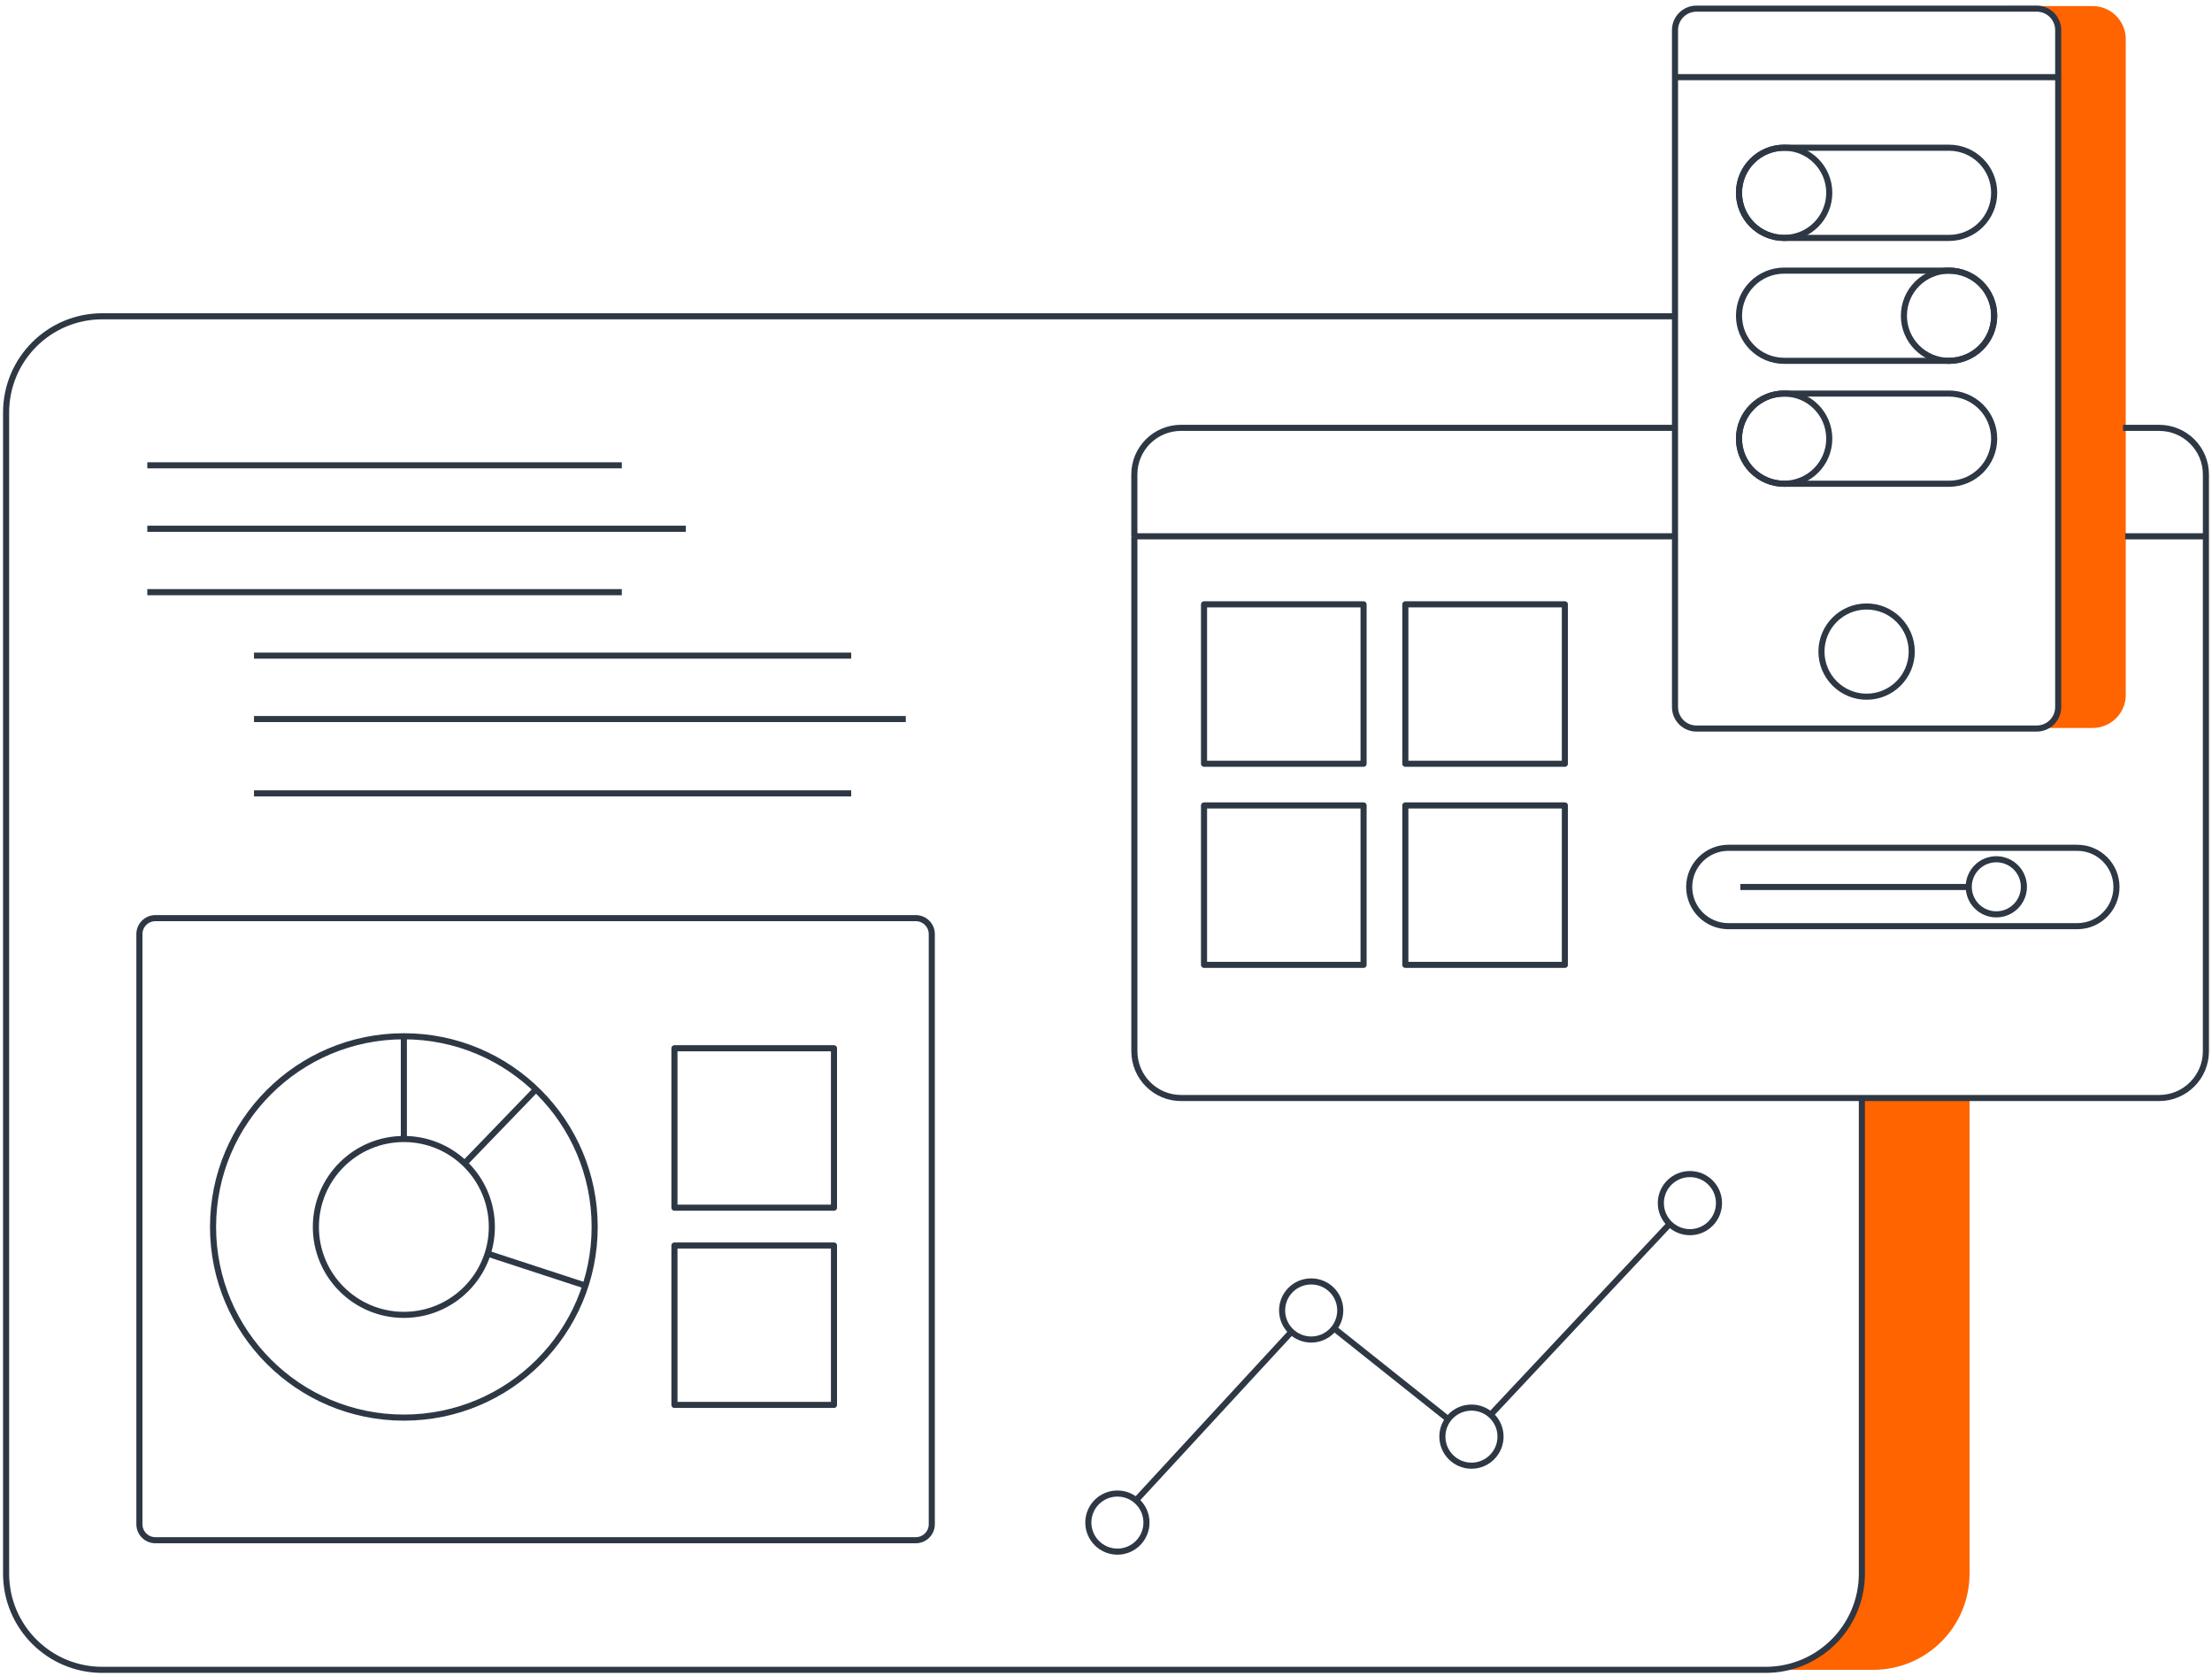
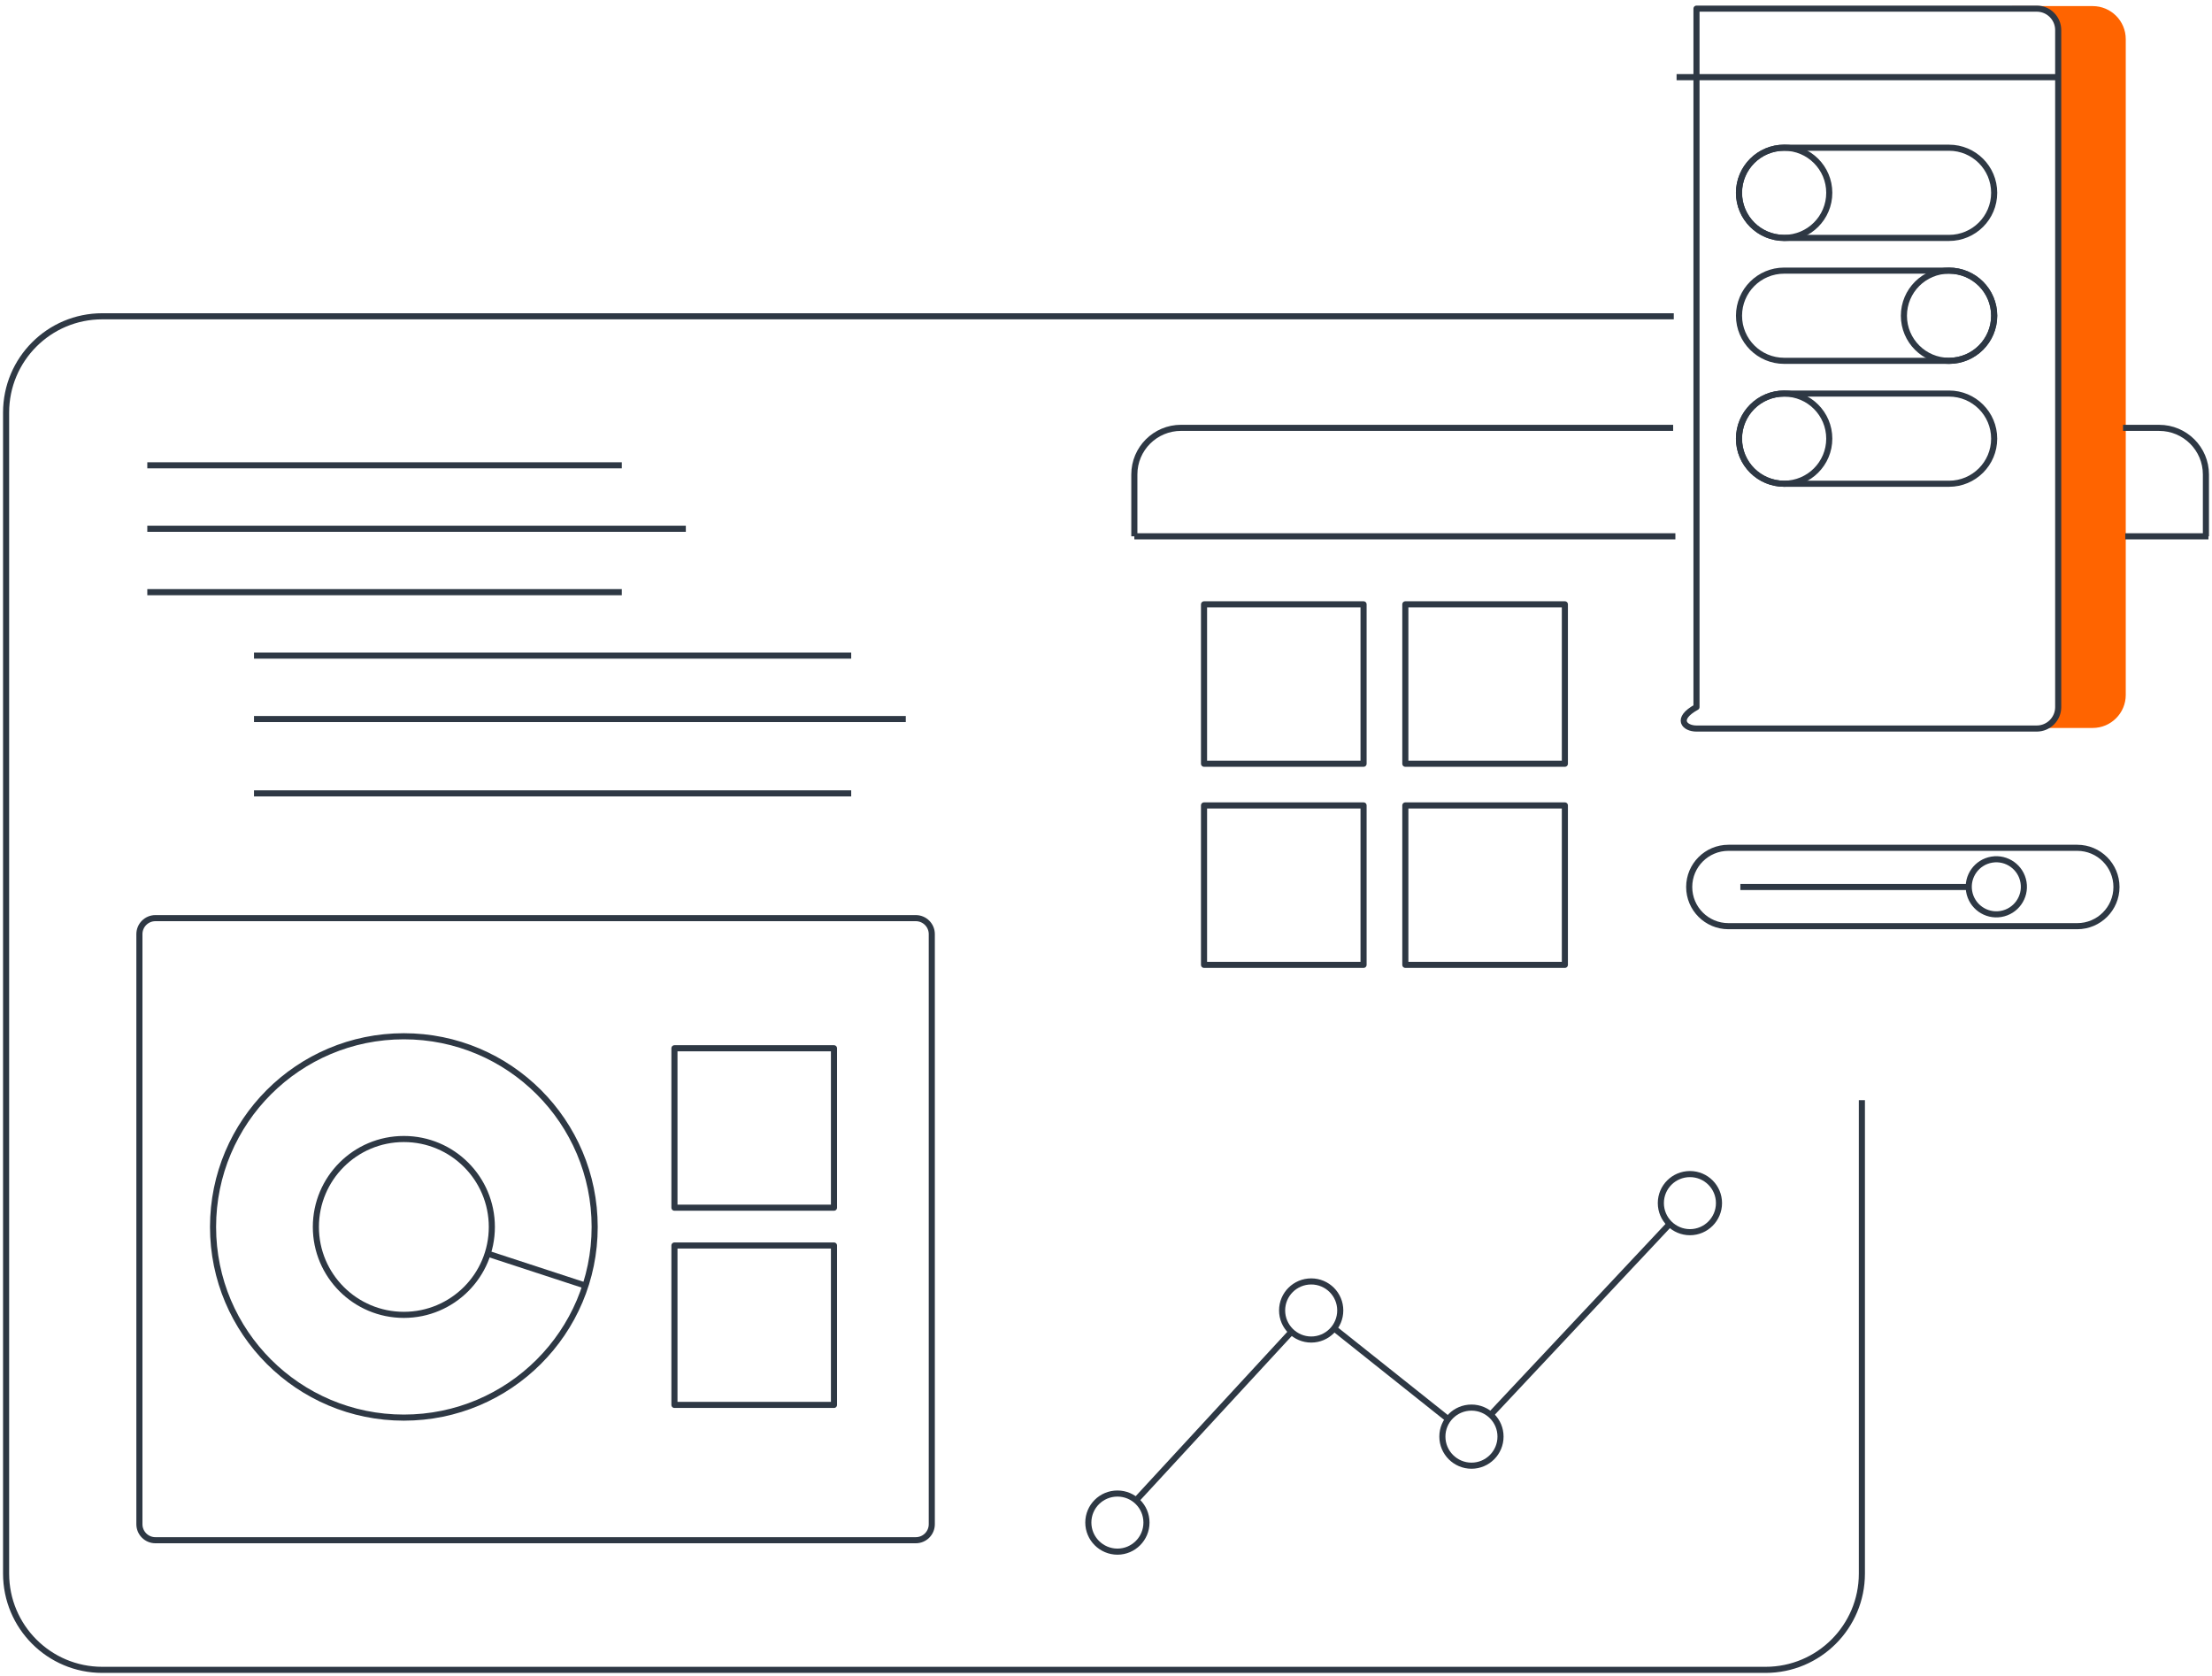
<svg xmlns="http://www.w3.org/2000/svg" width="363" height="275" viewBox="0 0 363 275" fill="none">
-   <path d="M305.544 179.843V258.211C305.544 266.813 298.657 273.814 290.081 273.995H307.424C316.143 273.995 323.212 266.927 323.212 258.211V179.843H305.544Z" fill="#FF6400" />
  <path d="M188.141 249.829C188.141 252.467 186.003 254.603 183.378 254.603C180.752 254.603 178.6 252.467 178.6 249.829C178.6 247.191 180.738 245.069 183.378 245.069C186.018 245.069 188.141 247.205 188.141 249.829Z" stroke="#2E3844" stroke-linejoin="round" />
  <path d="M219.942 215.024C219.942 217.662 217.804 219.799 215.178 219.799C212.553 219.799 210.4 217.662 210.4 215.024C210.4 212.387 212.538 210.265 215.178 210.265C217.819 210.265 219.942 212.401 219.942 215.024Z" stroke="#2E3844" stroke-linejoin="round" />
  <path d="M246.243 235.726C246.243 238.364 244.105 240.5 241.479 240.5C238.853 240.5 236.701 238.364 236.701 235.726C236.701 233.088 238.839 230.967 241.479 230.967C244.119 230.967 246.243 233.103 246.243 235.726Z" stroke="#2E3844" stroke-linejoin="round" />
  <path d="M282.094 197.41C282.094 200.048 279.956 202.184 277.331 202.184C274.705 202.184 272.553 200.048 272.553 197.41C272.553 194.772 274.69 192.65 277.331 192.65C279.971 192.65 282.094 194.786 282.094 197.41Z" stroke="#2E3844" stroke-linejoin="round" />
  <path d="M24.173 76.352H102.041" stroke="#2E3844" stroke-linejoin="round" />
  <path d="M24.173 97.169H102.041" stroke="#2E3844" stroke-linejoin="round" />
  <path d="M24.173 86.761H112.549" stroke="#2E3844" stroke-linejoin="round" />
  <path d="M41.682 107.577H139.686" stroke="#2E3844" stroke-linejoin="round" />
  <path d="M41.682 117.986H148.644" stroke="#2E3844" stroke-linejoin="round" />
  <path d="M41.682 130.181H139.686" stroke="#2E3844" stroke-linejoin="round" />
-   <path d="M362 87.999V172.488C362 176.722 358.571 180.168 354.333 180.168H193.823C189.585 180.168 186.156 176.722 186.156 172.488V87.999" stroke="#2E3844" stroke-linejoin="round" />
  <path d="M186.151 87.999V77.848C186.151 73.629 189.581 70.202 193.818 70.202H274.571" stroke="#2E3844" stroke-linejoin="round" />
  <path d="M186.151 87.999H274.939" stroke="#2E3844" stroke-linejoin="round" />
  <path d="M223.768 99.162H197.587V125.321H223.768V99.162Z" stroke="#2E3844" stroke-linejoin="round" />
  <path d="M256.803 99.162H230.622V125.321H256.803V99.162Z" stroke="#2E3844" stroke-linejoin="round" />
  <path d="M223.768 132.16H197.587V158.319H223.768V132.16Z" stroke="#2E3844" stroke-linejoin="round" />
  <path d="M256.803 132.16H230.622V158.319H256.803V132.16Z" stroke="#2E3844" stroke-linejoin="round" />
  <path d="M283.644 151.973H340.884C344.44 151.973 347.322 149.094 347.322 145.543C347.322 141.992 344.44 139.113 340.884 139.113H283.644C280.088 139.113 277.206 141.992 277.206 145.543C277.206 149.094 280.088 151.973 283.644 151.973Z" stroke="#2E3844" stroke-linejoin="round" />
  <path d="M328.348 149.972C330.813 149.563 332.479 147.234 332.069 144.771C331.659 142.308 329.329 140.644 326.864 141.053C324.399 141.463 322.733 143.791 323.143 146.254C323.553 148.717 325.883 150.382 328.348 149.972Z" stroke="#2E3844" stroke-linejoin="round" />
  <path d="M322.695 145.545H285.6" stroke="#2E3844" stroke-linejoin="round" />
  <path d="M150.286 150.654H25.503C24.052 150.654 22.877 151.828 22.877 153.277V250.106C22.877 251.555 24.052 252.729 25.503 252.729H150.286C151.736 252.729 152.911 251.555 152.911 250.106V153.277C152.911 151.828 151.736 150.654 150.286 150.654Z" stroke="#2E3844" stroke-linejoin="round" />
  <path d="M136.86 172.005H110.679V198.165H136.86V172.005Z" stroke="#2E3844" stroke-linejoin="round" />
  <path d="M136.86 204.368H110.679V230.527H136.86V204.368Z" stroke="#2E3844" stroke-linejoin="round" />
  <path d="M66.275 215.751C74.25 215.751 80.714 209.292 80.714 201.324C80.714 193.356 74.25 186.896 66.275 186.896C58.301 186.896 51.836 193.356 51.836 201.324C51.836 209.292 58.301 215.751 66.275 215.751Z" stroke="#2E3844" stroke-linejoin="round" />
  <path d="M66.275 232.611C83.569 232.611 97.588 218.603 97.588 201.324C97.588 184.044 83.569 170.037 66.275 170.037C48.982 170.037 34.962 184.044 34.962 201.324C34.962 218.603 48.982 232.611 66.275 232.611Z" stroke="#2E3844" stroke-linejoin="round" />
-   <path d="M66.275 186.873V169.917" stroke="#2E3844" stroke-linejoin="round" />
-   <path d="M76.286 190.844L87.889 178.825" stroke="#2E3844" stroke-linejoin="round" />
  <path d="M80.055 205.715L95.977 210.924" stroke="#2E3844" stroke-linejoin="round" />
  <path d="M343.419 1H330.194V1.411H334.236C336.183 1.411 337.761 2.988 337.761 4.933V116.022C337.761 117.689 336.599 119.085 335.039 119.448H343.419C346.418 119.448 348.847 117.02 348.847 114.024V6.424C348.847 3.428 346.418 1 343.419 1Z" fill="#FF6400" />
-   <path d="M337.761 116.022V4.938C337.761 2.993 336.183 1.416 334.236 1.416L278.402 1.416C276.455 1.416 274.877 2.993 274.877 4.938V116.022C274.877 117.967 276.455 119.544 278.402 119.544H334.236C336.183 119.544 337.761 117.967 337.761 116.022Z" stroke="#2E3844" stroke-linejoin="round" />
+   <path d="M337.761 116.022V4.938C337.761 2.993 336.183 1.416 334.236 1.416L278.402 1.416V116.022C274.877 117.967 276.455 119.544 278.402 119.544H334.236C336.183 119.544 337.761 117.967 337.761 116.022Z" stroke="#2E3844" stroke-linejoin="round" />
  <path d="M275.135 12.66H337.502" stroke="#2E3844" stroke-linejoin="round" />
  <path d="M319.845 24.239H292.788C288.697 24.239 285.38 27.552 285.38 31.639C285.38 35.726 288.697 39.039 292.788 39.039H319.845C323.936 39.039 327.253 35.726 327.253 31.639C327.253 27.552 323.936 24.239 319.845 24.239Z" stroke="#2E3844" stroke-linejoin="round" />
  <path d="M292.784 39.039C296.875 39.039 300.192 35.725 300.192 31.637C300.192 27.549 296.875 24.235 292.784 24.235C288.692 24.235 285.375 27.549 285.375 31.637C285.375 35.725 288.692 39.039 292.784 39.039Z" stroke="#2E3844" stroke-linejoin="round" />
  <path d="M292.789 59.206L319.845 59.206C323.936 59.206 327.253 55.893 327.253 51.806C327.253 47.719 323.936 44.406 319.845 44.406H292.789C288.697 44.406 285.38 47.719 285.38 51.806C285.38 55.893 288.697 59.206 292.789 59.206Z" stroke="#2E3844" stroke-linejoin="round" />
  <path d="M319.85 59.211C323.941 59.211 327.258 55.897 327.258 51.809C327.258 47.72 323.941 44.406 319.85 44.406C315.758 44.406 312.441 47.72 312.441 51.809C312.441 55.897 315.758 59.211 319.85 59.211Z" stroke="#2E3844" stroke-linejoin="round" />
  <path d="M319.845 64.578H292.788C288.697 64.578 285.38 67.891 285.38 71.978C285.38 76.064 288.697 79.377 292.788 79.377H319.845C323.936 79.377 327.253 76.064 327.253 71.978C327.253 67.891 323.936 64.578 319.845 64.578Z" stroke="#2E3844" stroke-linejoin="round" />
  <path d="M292.784 79.377C296.875 79.377 300.192 76.063 300.192 71.975C300.192 67.887 296.875 64.573 292.784 64.573C288.692 64.573 285.375 67.887 285.375 71.975C285.375 76.063 288.692 79.377 292.784 79.377Z" stroke="#2E3844" stroke-linejoin="round" />
-   <path d="M306.319 114.32C310.41 114.32 313.727 111.006 313.727 106.918C313.727 102.83 310.41 99.516 306.319 99.516C302.227 99.516 298.91 102.83 298.91 106.918C298.91 111.006 302.227 114.32 306.319 114.32Z" stroke="#2E3844" stroke-linejoin="round" />
  <path d="M305.544 180.521V258.206C305.544 266.923 298.47 274 289.737 274H16.783C8.059 274 1 266.923 1 258.206V67.693C1 58.967 8.059 51.899 16.783 51.899H274.676" stroke="#2E3844" stroke-linejoin="round" />
  <path d="M186.414 246.192L211.806 218.671" stroke="#2E3844" stroke-linejoin="round" />
  <path d="M244.526 232.238L274.021 200.812" stroke="#2E3844" stroke-linejoin="round" />
  <path d="M218.837 217.892L237.59 232.821" stroke="#2E3844" stroke-linejoin="round" />
  <path d="M348.403 70.207H354.334C358.571 70.207 362.001 73.633 362.001 77.853V88.003" stroke="#2E3844" stroke-linejoin="round" />
  <path d="M348.766 87.999H362.416" stroke="#2E3844" stroke-linejoin="round" />
</svg>